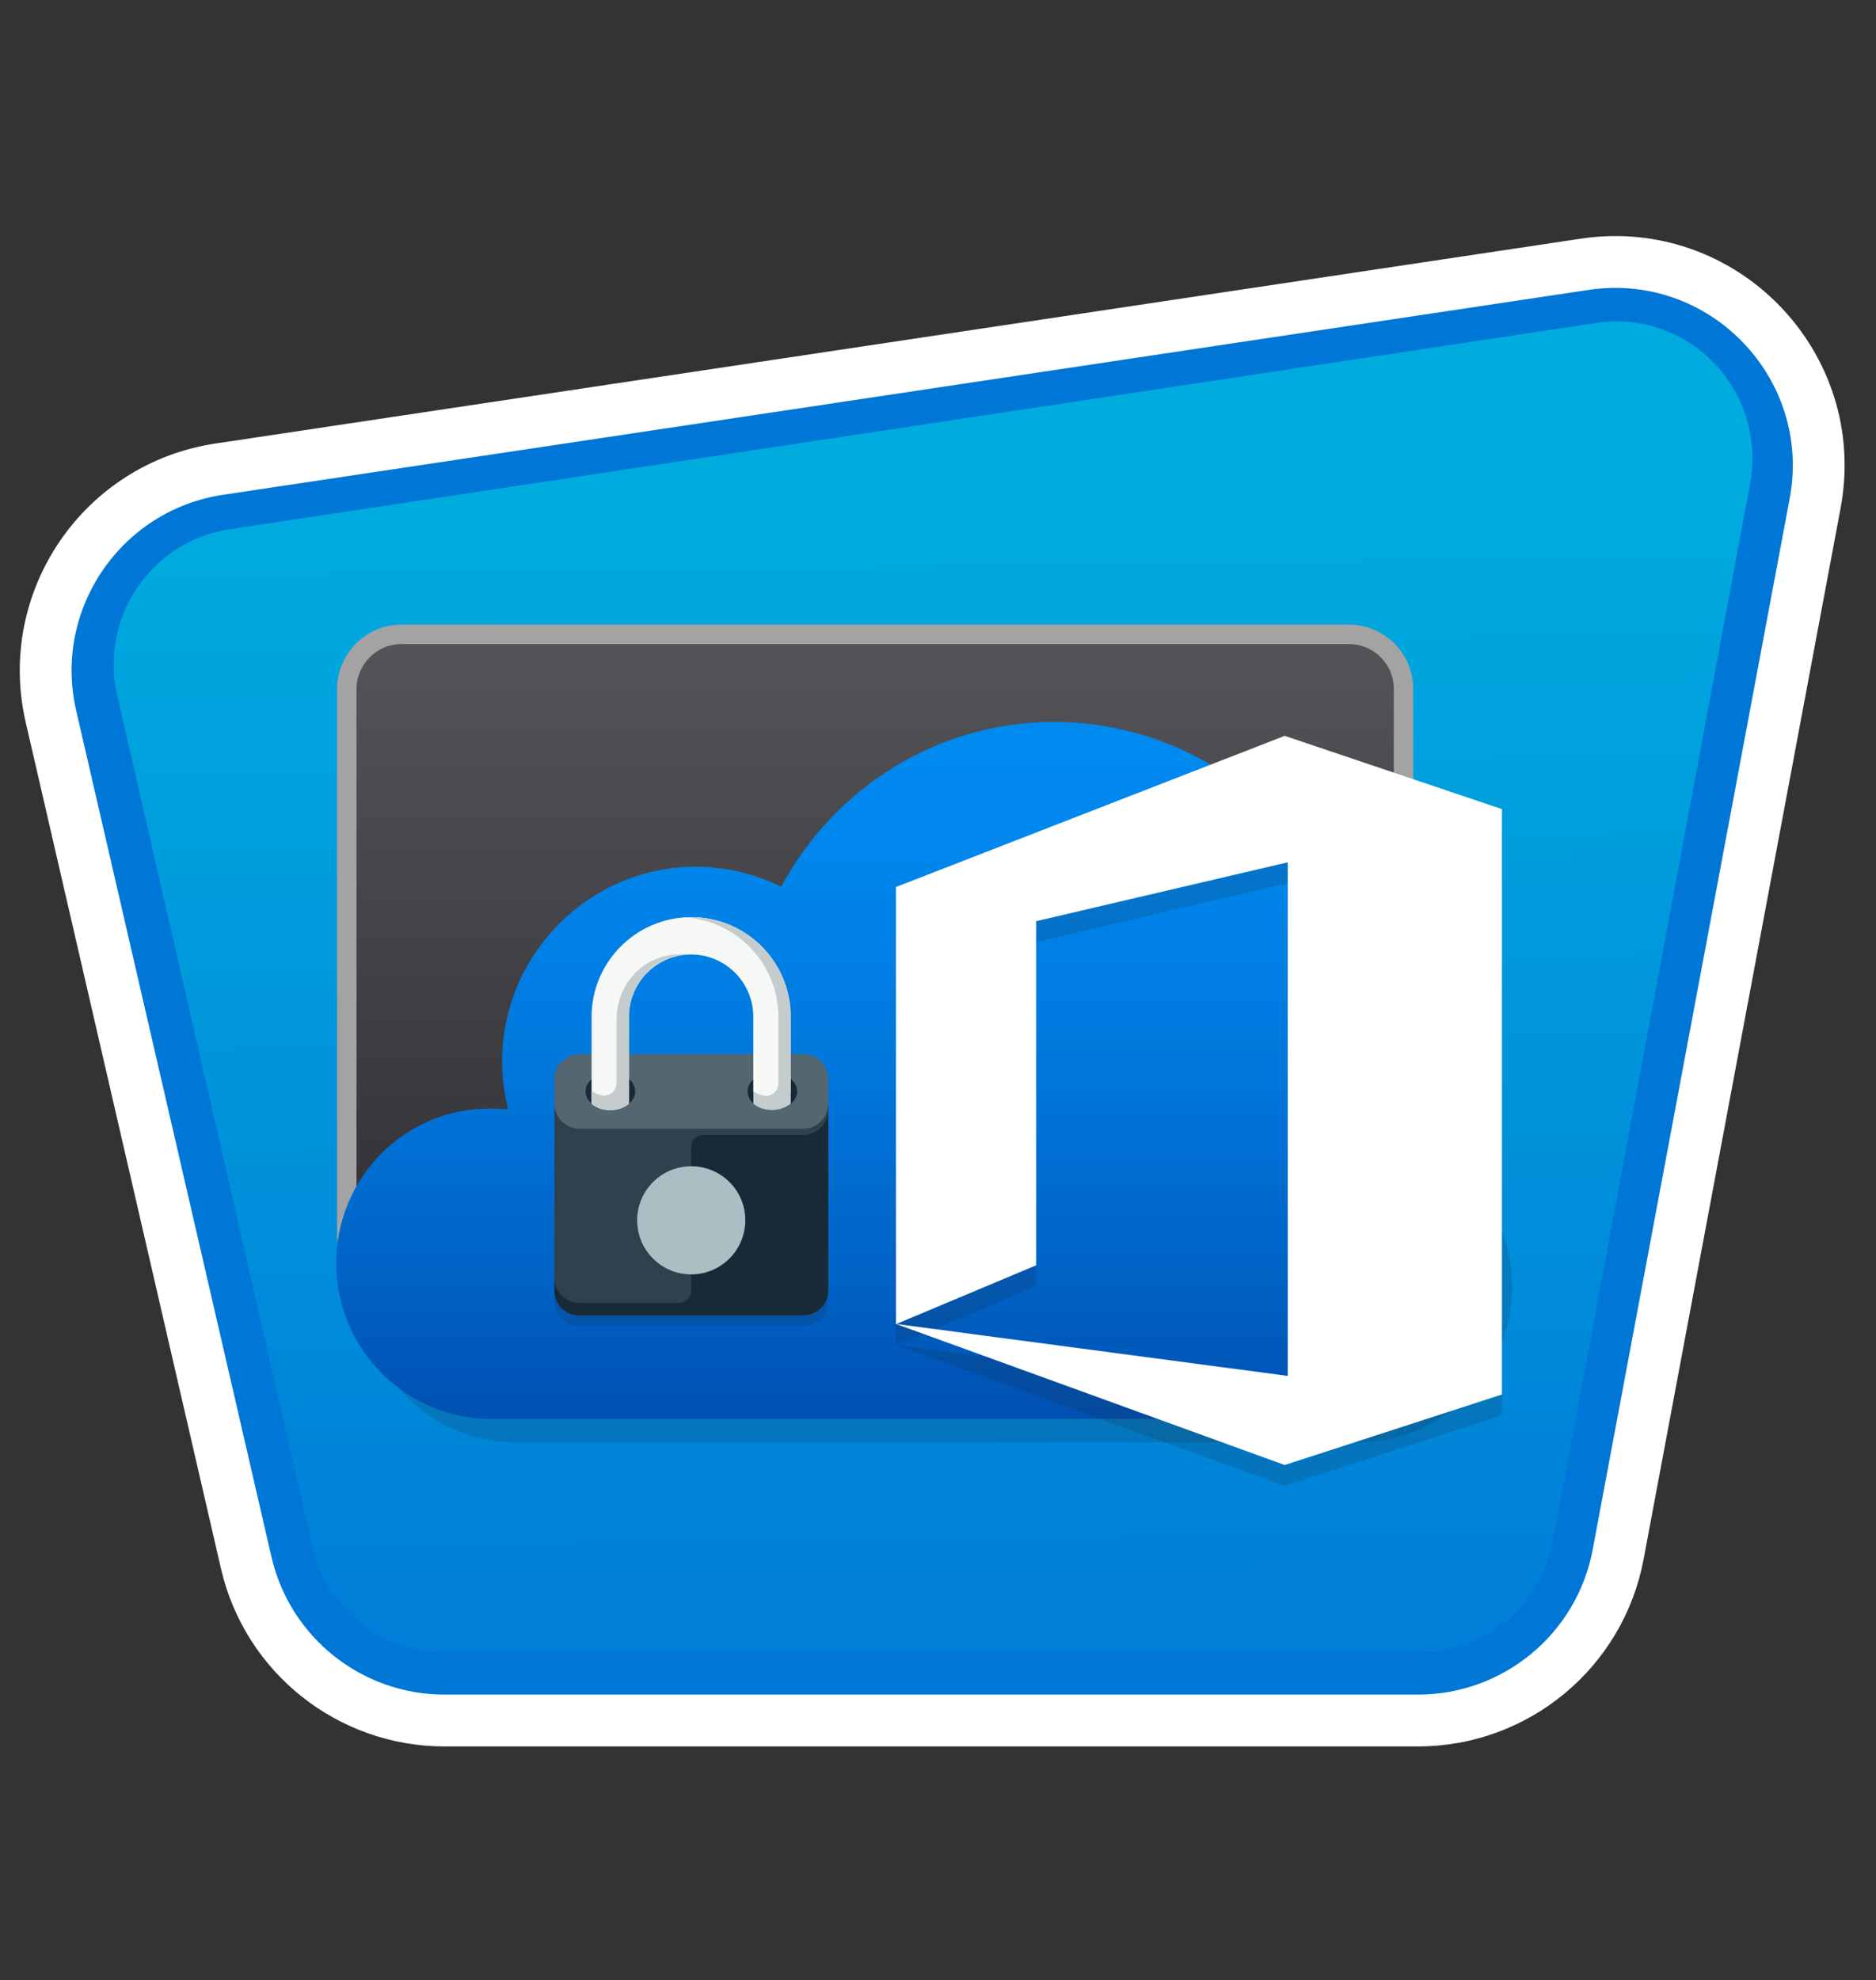
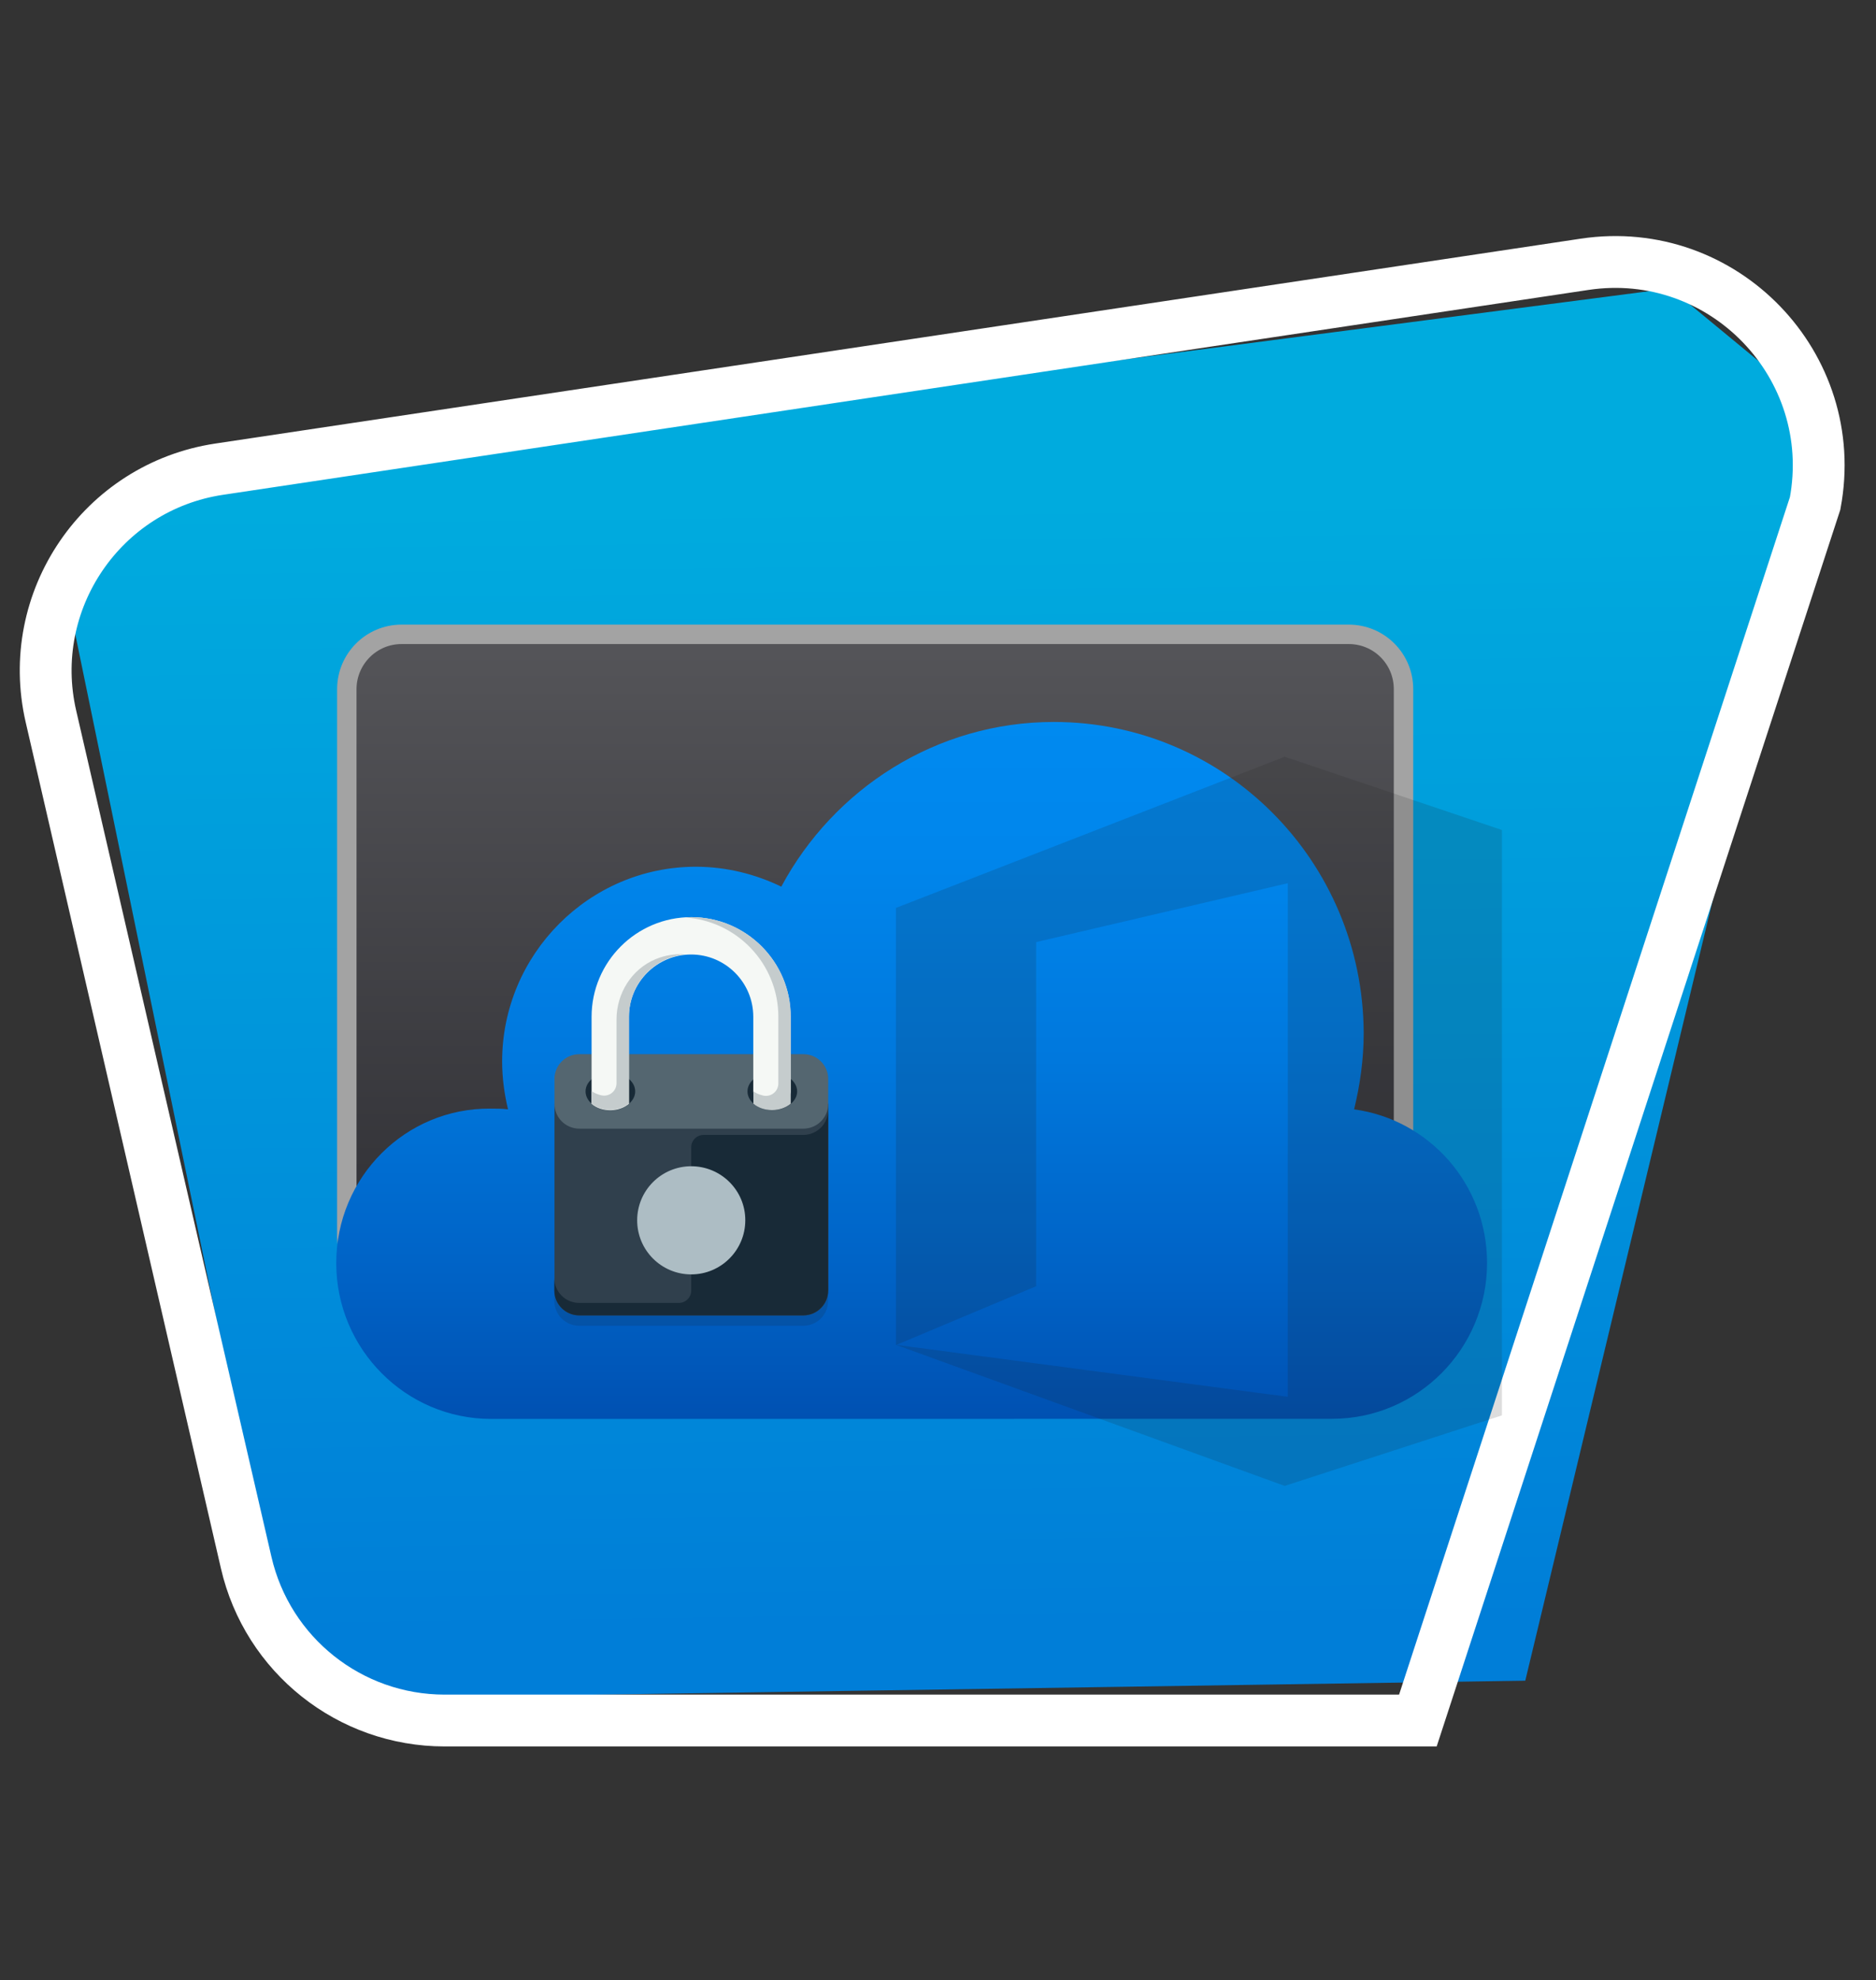
<svg xmlns="http://www.w3.org/2000/svg" width="181" height="191" viewBox="0 0 181 191" fill="none">
  <rect x="0" y="0" width="181" height="191" fill="#333333" stroke="none" />
  <path fill-rule="evenodd" clip-rule="evenodd" d="M6.918 59.506L26.396 154.072C27.57 159.774 32.632 163.84 38.464 163.757L147.161 162.121L176.407 40.384L161.174 27.818L14.079 46.951L6.918 59.506Z" fill="url(#paint0_linear)" />
-   <path fill-rule="evenodd" clip-rule="evenodd" d="M159.241 27.557C157.321 27.201 155.353 27.166 153.409 27.45L21.274 47.271L20.978 47.319C11.565 48.895 5.128 57.727 6.551 67.199C6.622 67.65 6.705 68.1 6.8 68.539L25.685 150.397L25.756 150.705C27.7 158.494 34.706 163.97 42.755 163.97H136.931H137.251C145.549 163.828 152.626 157.865 154.156 149.685L173.218 48.006L173.266 47.71C174.878 38.309 168.654 29.323 159.241 27.557ZM154.452 31.089C155.756 30.935 157.084 30.983 158.376 31.232C165.501 32.571 170.183 39.471 168.856 46.631L149.829 148.666L149.769 148.95C148.501 155.044 143.154 159.418 136.931 159.418H42.933H42.637C36.65 159.288 31.505 155.091 30.154 149.199L11.305 67.057L11.233 66.725C11.186 66.5 11.151 66.275 11.115 66.049C10.036 58.842 14.98 52.132 22.14 51.053L154.013 31.149L154.452 31.089Z" fill="#0076D7" />
-   <path d="M42.898 165.962H136.8C146.26 165.962 154.381 159.229 156.123 149.934L175.127 48.552C177.616 35.262 166.259 23.491 152.887 25.494L21.156 45.256C9.823 46.951 2.342 57.953 4.915 69.108L23.752 150.729C25.803 159.644 33.746 165.962 42.898 165.962Z" stroke="white" stroke-width="5" />
-   <path opacity="0.15" d="M130.944 139.146C139.183 139.146 145.893 132.401 145.893 124.115C145.893 116.527 140.333 110.292 133.066 109.296C133.635 106.961 133.991 104.483 133.991 101.922C133.92 85.337 120.595 71.929 104.093 71.929C92.748 71.929 82.861 78.379 77.799 87.815C75.333 86.618 72.511 85.894 69.559 85.894C59.27 85.894 50.864 94.335 50.864 104.684C50.864 106.237 51.078 107.814 51.433 109.296C50.864 109.225 50.307 109.225 49.738 109.225C41.558 109.154 34.86 115.816 34.86 124.126C34.86 132.425 41.57 139.158 49.809 139.158L130.944 139.146Z" fill="#1F1D20" />
+   <path d="M42.898 165.962H136.8L175.127 48.552C177.616 35.262 166.259 23.491 152.887 25.494L21.156 45.256C9.823 46.951 2.342 57.953 4.915 69.108L23.752 150.729C25.803 159.644 33.746 165.962 42.898 165.962Z" stroke="white" stroke-width="5" />
  <path d="M38.737 61.189H130.138C133.054 61.189 135.413 63.548 135.413 66.464V119.195C135.413 122.111 133.054 124.47 130.138 124.47H38.737C35.821 124.47 33.461 122.111 33.461 119.195V66.464C33.473 63.548 35.833 61.189 38.737 61.189Z" fill="url(#paint1_linear)" stroke="#A3A3A3" stroke-width="1.874" />
  <path d="M128.526 136.858C136.765 136.858 143.474 130.113 143.474 121.826C143.474 114.239 137.914 108.004 130.647 107.008C131.216 104.673 131.572 102.195 131.572 99.634C131.501 83.049 118.176 69.641 101.674 69.641C90.329 69.641 80.442 76.091 75.38 85.527C72.914 84.33 70.093 83.606 67.141 83.606C56.851 83.606 48.446 92.047 48.446 102.396C48.446 103.949 48.659 105.526 49.015 107.008C48.446 106.937 47.889 106.937 47.32 106.937C39.14 106.866 32.442 113.528 32.442 121.838C32.442 130.137 39.152 136.87 47.391 136.87L128.526 136.858Z" fill="url(#paint2_linear)" />
  <path opacity="0.15" d="M123.95 72.996L86.441 87.578V129.746L99.967 124.067V90.874L124.246 85.195V134.736L86.441 129.722L123.95 143.331L144.909 136.527V80.062L123.95 72.996Z" fill="#1F1D20" />
-   <path d="M123.95 70.981L86.441 85.562V127.73L99.967 122.052V88.858L124.246 83.18V132.721L86.441 127.706L123.95 141.316L144.909 134.511V78.046L123.95 70.981Z" fill="white" />
  <path opacity="0.15" fill-rule="evenodd" clip-rule="evenodd" d="M77.502 110.481H67.888C67.224 110.481 66.691 111.015 66.691 111.679V125.49C66.691 126.153 66.157 126.687 65.493 126.687H55.879C54.551 126.687 53.484 125.608 53.484 124.292V125.49C53.484 126.817 54.563 127.884 55.879 127.884H77.502C78.83 127.884 79.897 126.805 79.897 125.49V108.087C79.909 109.403 78.83 110.481 77.502 110.481Z" fill="#1F1D20" />
  <path fill-rule="evenodd" clip-rule="evenodd" d="M79.909 124.494C79.909 125.822 78.83 126.888 77.514 126.888H55.891C54.563 126.888 53.496 125.81 53.496 124.494V106.474H79.921V124.494H79.909Z" fill="#30404D" />
  <path fill-rule="evenodd" clip-rule="evenodd" d="M79.909 106.474C79.909 107.802 78.83 108.869 77.514 108.869H55.891C54.563 108.869 53.496 107.79 53.496 106.474V104.08C53.496 102.752 54.575 101.685 55.891 101.685H77.514C78.842 101.685 79.909 102.764 79.909 104.08V106.474Z" fill="#546670" />
  <path fill-rule="evenodd" clip-rule="evenodd" d="M77.502 109.474H67.888C67.224 109.474 66.691 110.007 66.691 110.671V124.482C66.691 125.146 66.157 125.679 65.493 125.679H55.879C54.551 125.679 53.484 124.601 53.484 123.285V124.482C53.484 125.81 54.563 126.877 55.879 126.877H77.502C78.83 126.877 79.897 125.798 79.897 124.482V107.079C79.909 108.395 78.83 109.474 77.502 109.474Z" fill="#182A37" />
  <path fill-rule="evenodd" clip-rule="evenodd" d="M66.691 112.497C63.81 112.497 61.475 114.832 61.475 117.713C61.475 120.594 63.81 122.929 66.691 122.929C69.572 122.929 71.907 120.582 71.907 117.713C71.919 114.832 69.572 112.497 66.691 112.497Z" fill="#ADBDC4" />
  <path fill-rule="evenodd" clip-rule="evenodd" d="M61.285 105.277C61.285 106.273 60.206 107.079 58.89 107.079C57.563 107.079 56.496 106.273 56.496 105.277C56.496 104.281 57.574 103.475 58.89 103.475C60.218 103.475 61.285 104.281 61.285 105.277Z" fill="#182A37" />
  <path fill-rule="evenodd" clip-rule="evenodd" d="M76.909 105.277C76.909 106.273 75.831 107.079 74.515 107.079C73.187 107.079 72.12 106.273 72.12 105.277C72.12 104.281 73.199 103.475 74.515 103.475C75.831 103.475 76.909 104.281 76.909 105.277Z" fill="#182A37" />
  <path fill-rule="evenodd" clip-rule="evenodd" d="M66.691 88.467C61.392 88.467 57.077 92.782 57.077 98.081V106.474C57.515 106.854 58.156 107.091 58.879 107.091C59.602 107.091 60.242 106.842 60.68 106.474V98.081C60.68 94.774 63.372 92.071 66.679 92.071C69.987 92.071 72.678 94.762 72.678 98.081V105.289C72.678 105.953 73.484 106.486 74.48 106.486C75.475 106.486 76.281 105.953 76.281 105.289V98.081C76.305 92.782 71.99 88.467 66.691 88.467Z" fill="#F5F8F5" />
  <path fill-rule="evenodd" clip-rule="evenodd" d="M63.253 92.521C60.929 93.493 59.483 95.829 59.483 98.342V104.483C59.483 105.277 58.736 105.846 57.978 105.645C57.598 105.55 57.266 105.396 57.077 105.242V106.439C57.515 106.818 58.156 107.055 58.879 107.055C59.092 107.055 59.294 107.032 59.483 106.984C59.602 106.96 59.72 106.925 59.839 106.901C59.898 106.877 59.946 106.854 60.005 106.83C60.088 106.794 60.171 106.759 60.254 106.723C60.301 106.7 60.337 106.676 60.372 106.652C60.479 106.581 60.597 106.51 60.692 106.427V98.034C60.692 94.928 63.075 92.355 66.086 92.059C65.197 92 64.225 92.118 63.253 92.521Z" fill="#C5CCCD" />
  <path fill-rule="evenodd" clip-rule="evenodd" d="M66.691 88.467C66.489 88.467 66.287 88.491 66.086 88.502C71.112 88.811 75.096 92.984 75.096 98.081V104.507C75.096 105.301 74.349 105.87 73.59 105.668C73.211 105.573 72.879 105.419 72.689 105.265V106.463C73.128 106.842 73.768 107.079 74.491 107.079C75.214 107.079 75.854 106.83 76.293 106.463V98.069C76.305 92.782 71.99 88.467 66.691 88.467Z" fill="#C5CCCD" />
  <defs>
    <linearGradient id="paint0_linear" x1="91.65" y1="48.51" x2="92.995" y2="156.94" gradientUnits="userSpaceOnUse">
      <stop stop-color="#00ABDE" />
      <stop offset="1" stop-color="#007ED8" />
    </linearGradient>
    <linearGradient id="paint1_linear" x1="84.443" y1="61.183" x2="84.443" y2="124.464" gradientUnits="userSpaceOnUse">
      <stop stop-color="#555559" />
      <stop offset="1" stop-color="#2E2E33" />
    </linearGradient>
    <linearGradient id="paint2_linear" x1="87.949" y1="66.053" x2="87.949" y2="139.711" gradientUnits="userSpaceOnUse">
      <stop stop-color="#008BF1" />
      <stop offset="0.22" stop-color="#0086EC" />
      <stop offset="0.49" stop-color="#0078DD" />
      <stop offset="0.79" stop-color="#0061C4" />
      <stop offset="1" stop-color="#004DAE" />
    </linearGradient>
  </defs>
</svg>